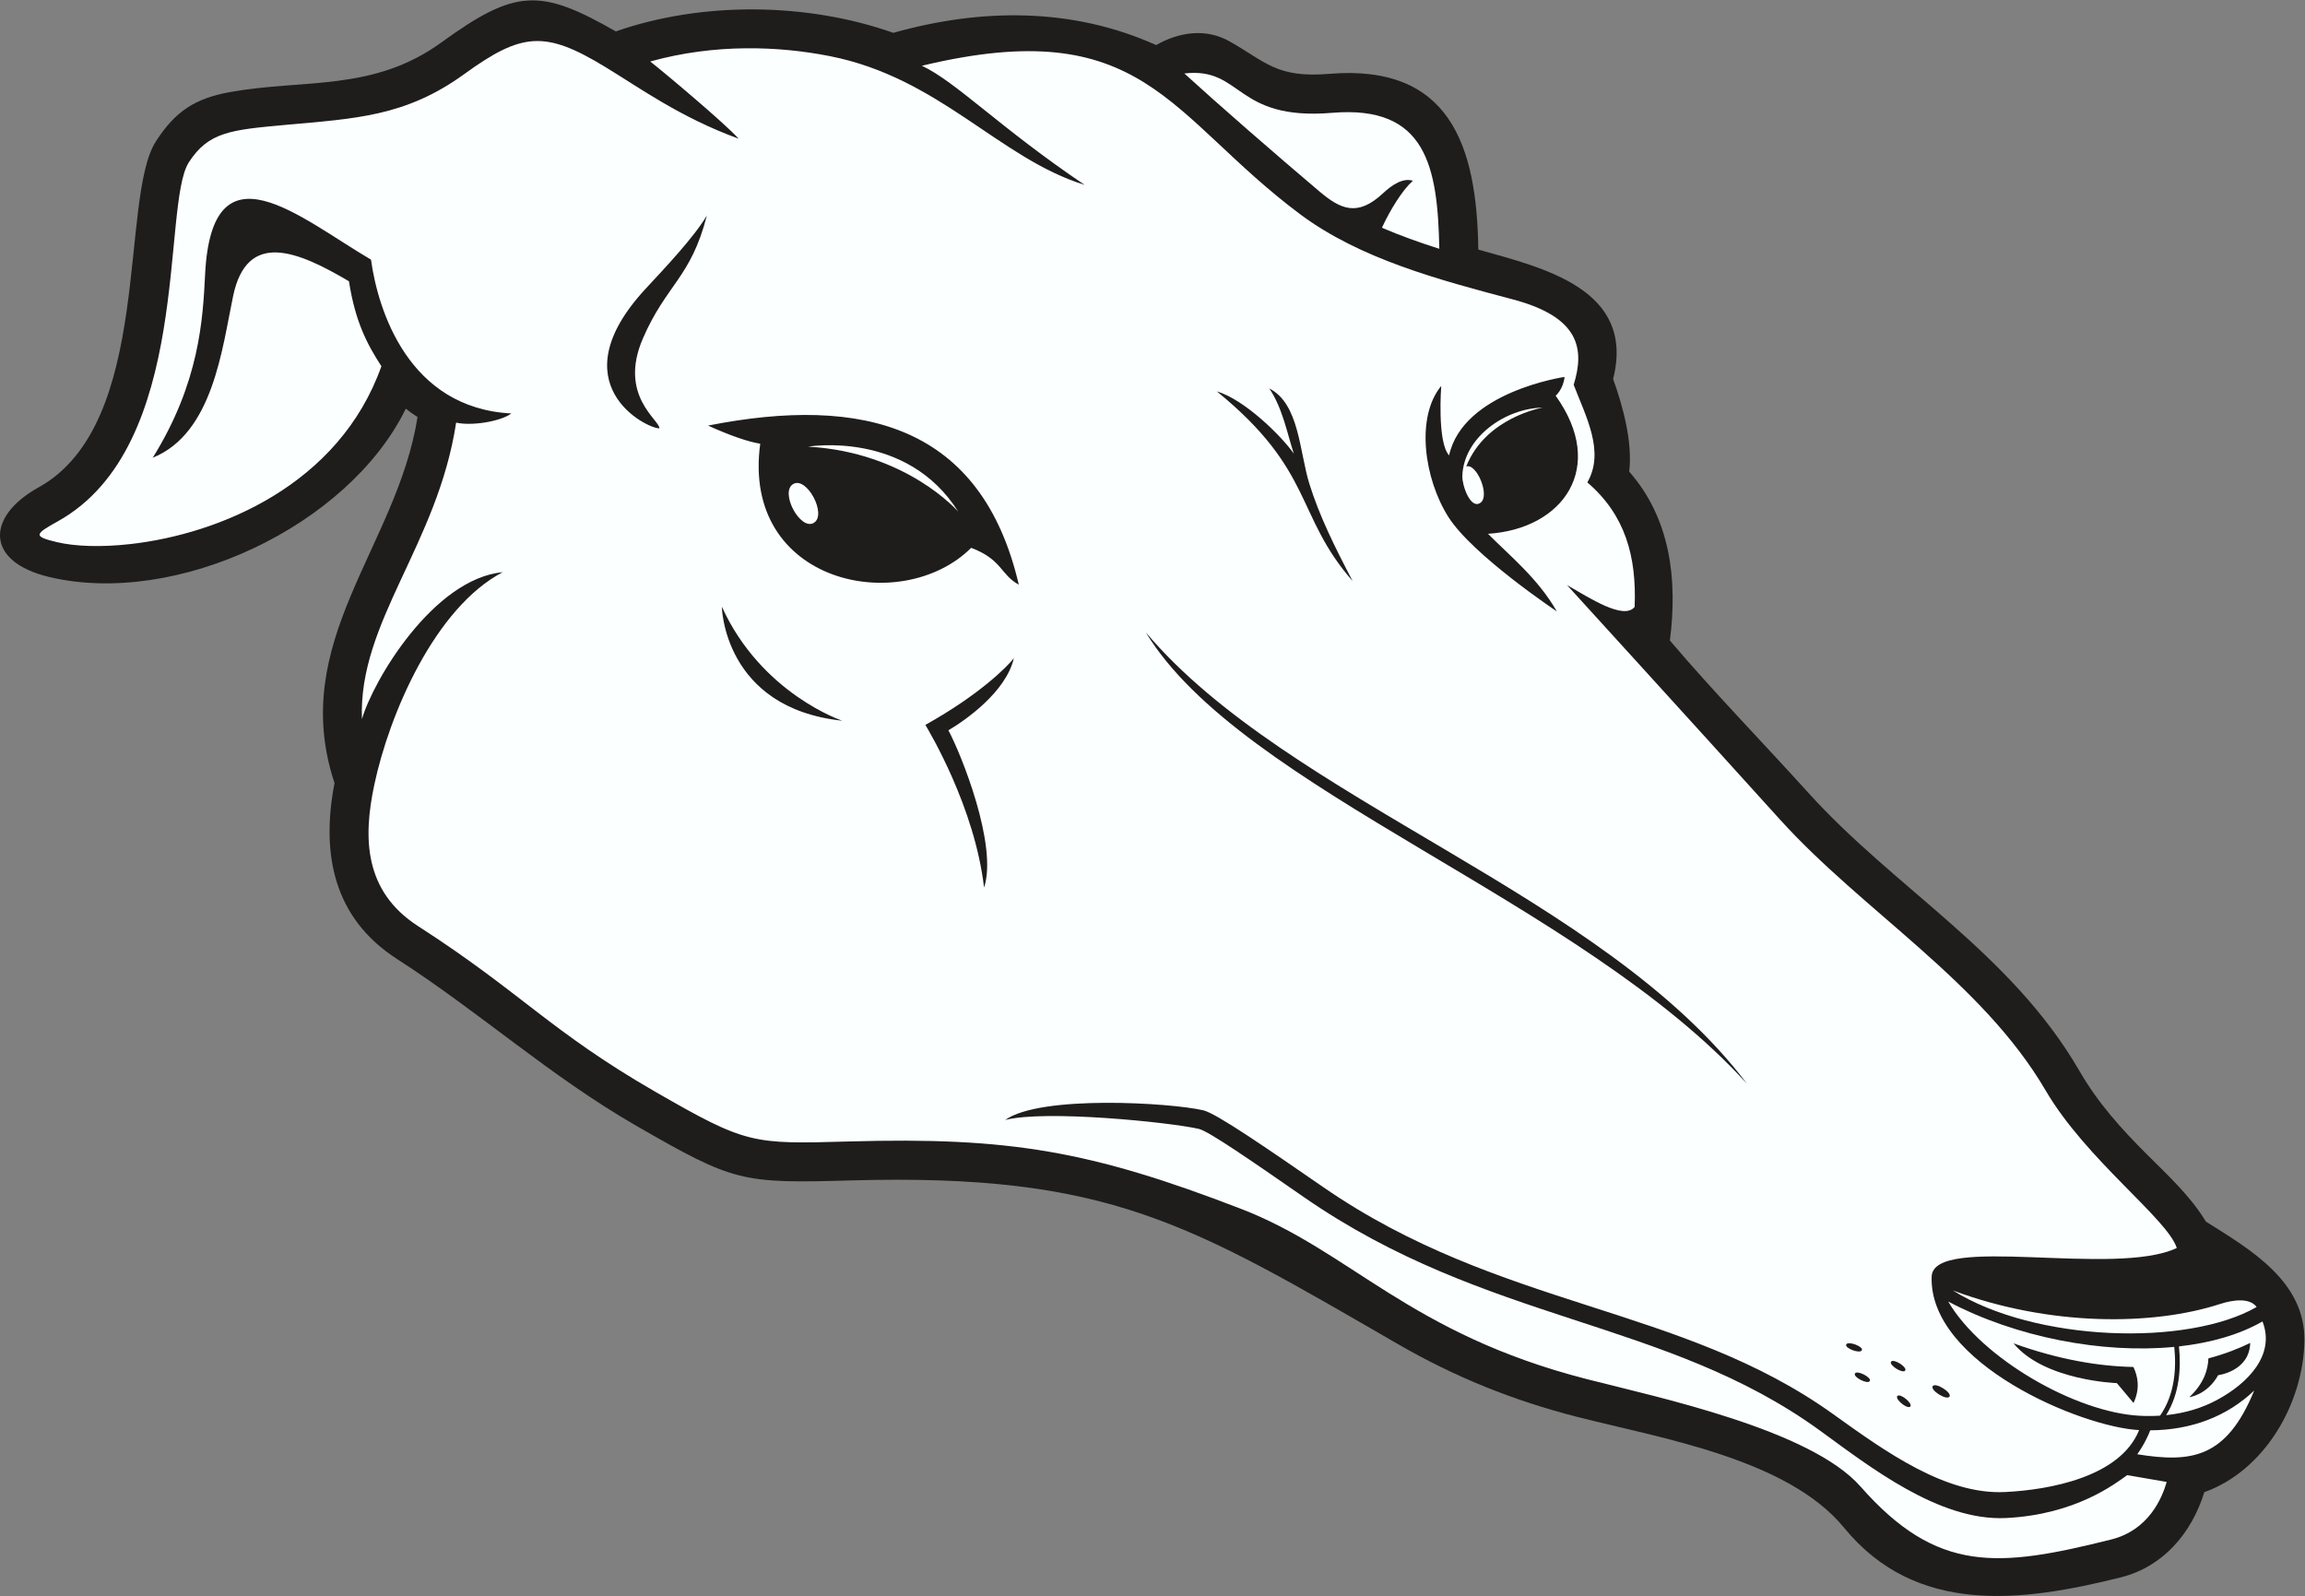
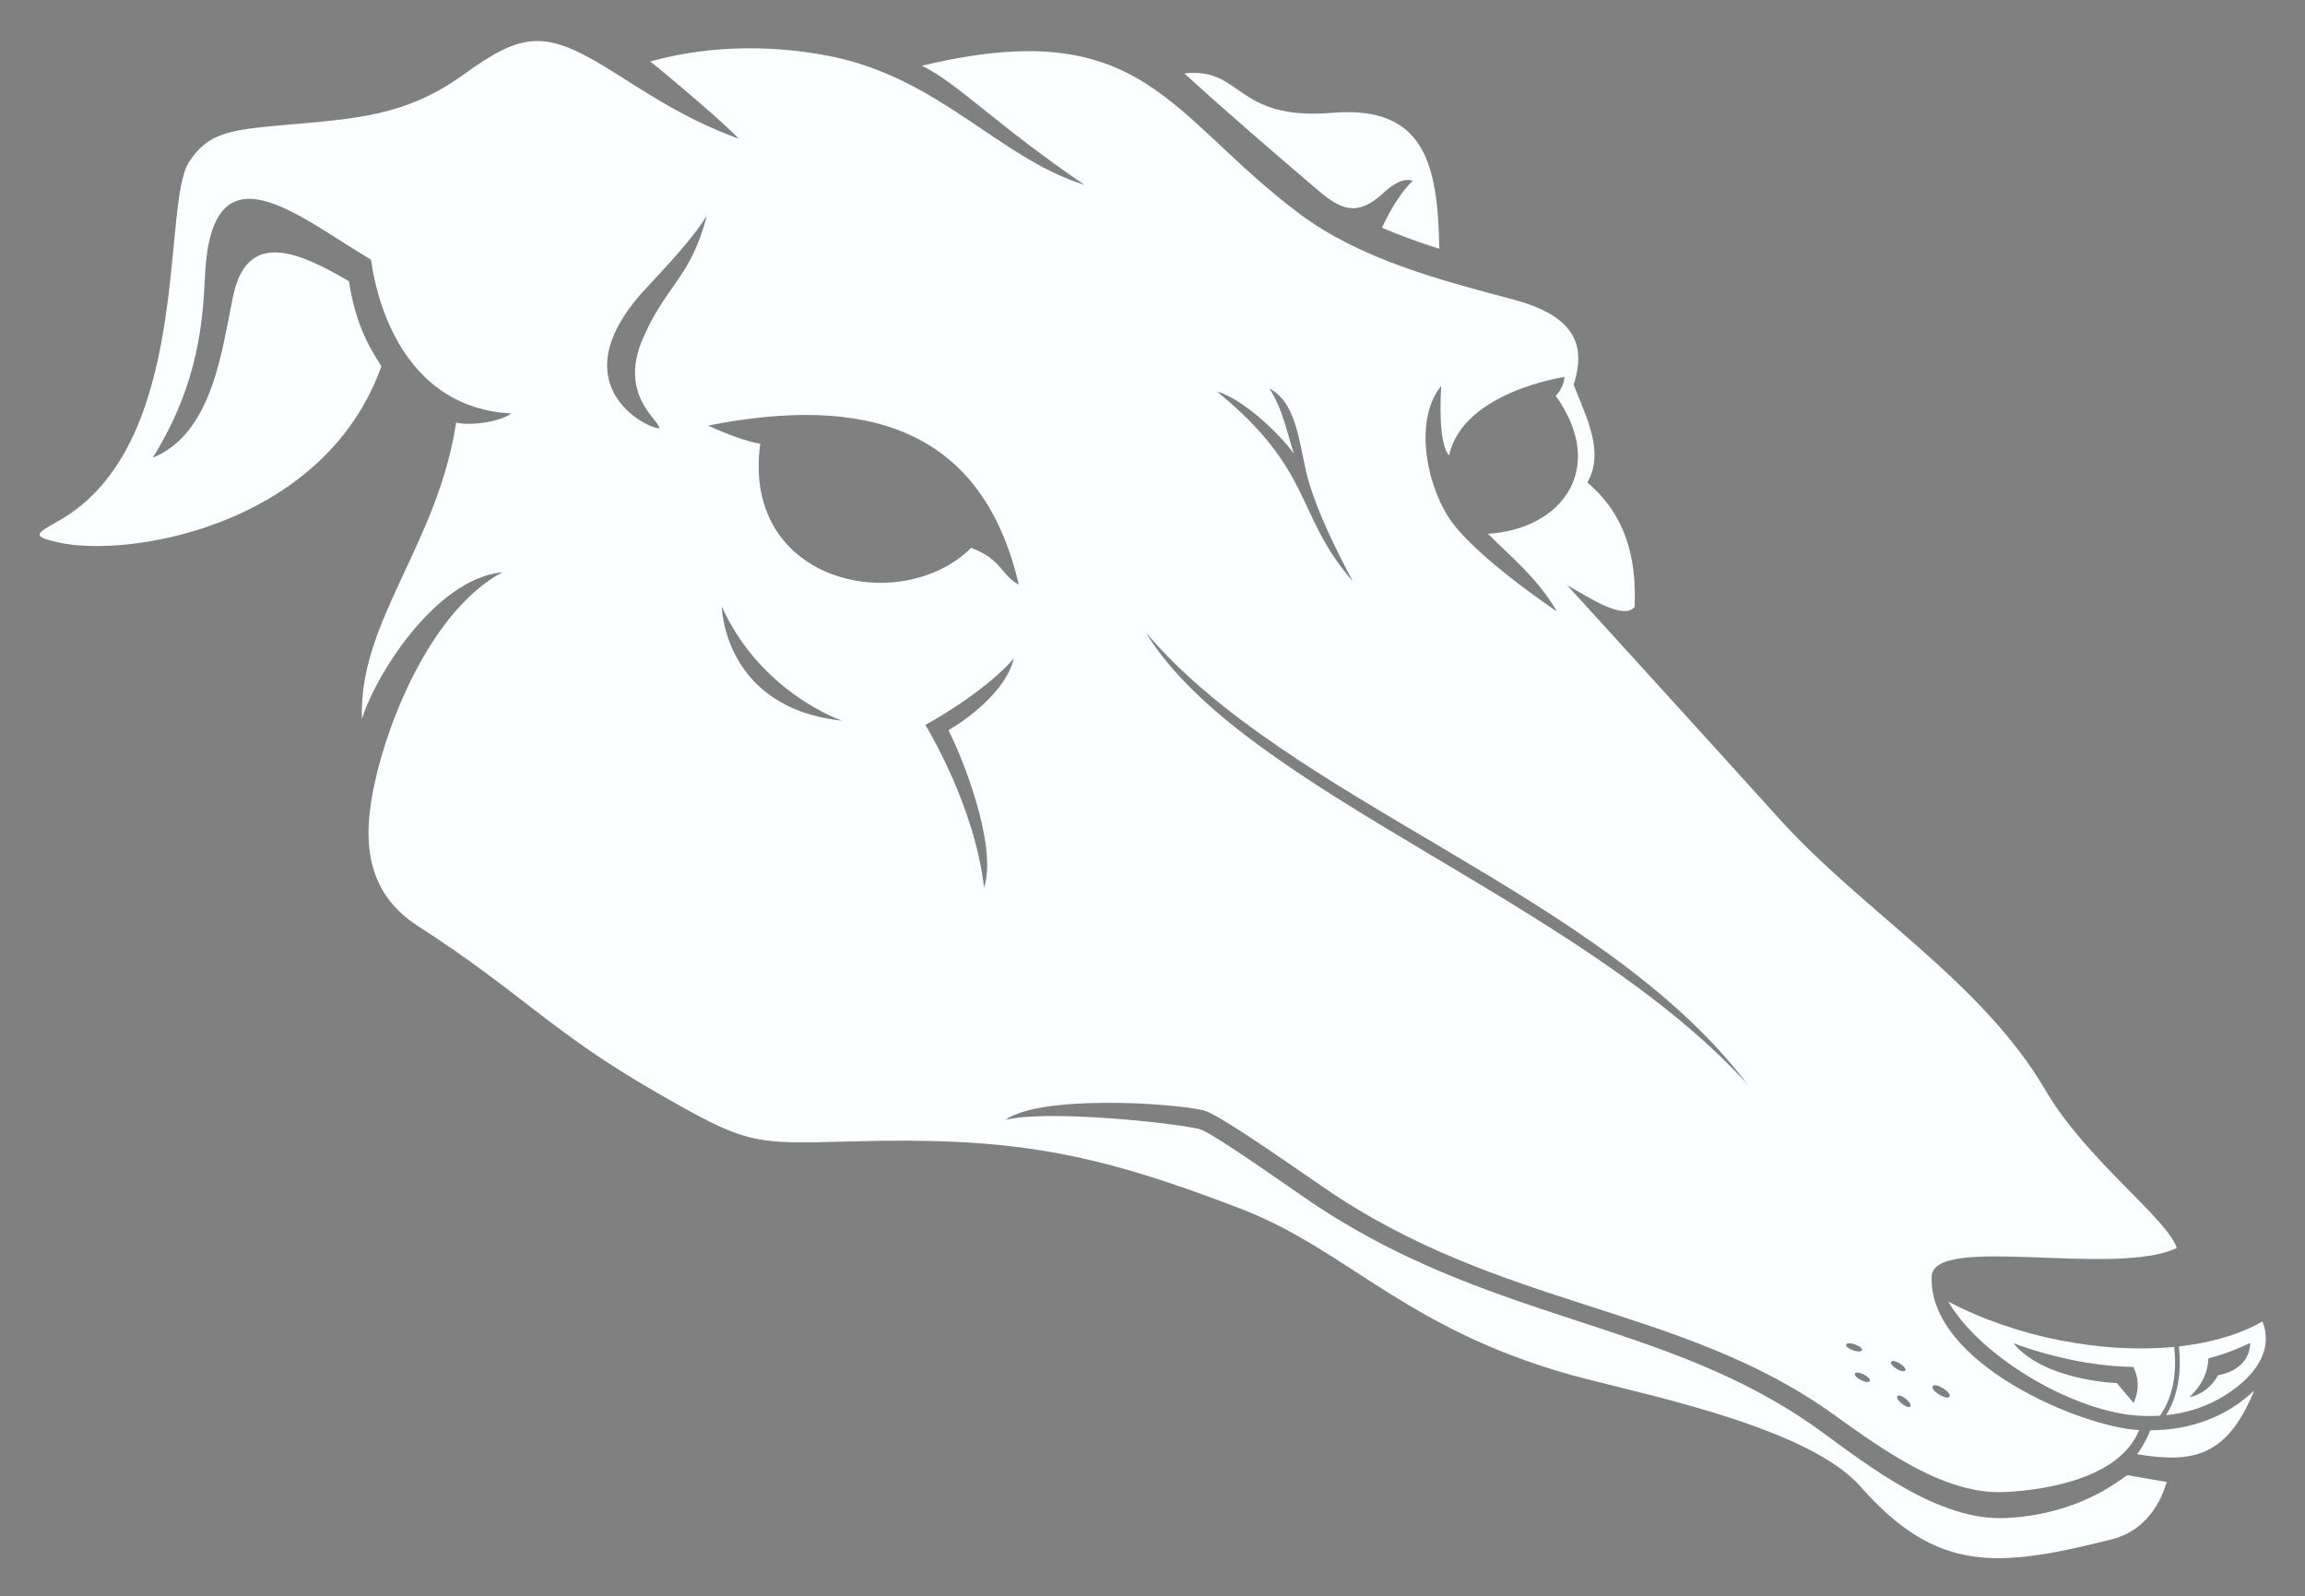
<svg xmlns="http://www.w3.org/2000/svg" viewBox="0 0 731.013 506.147" height="506.147" width="731.013" xml:space="preserve" id="svg2" version="1.1">
  <rect x="0" y="0" width="731.013" height="506.147" fill="#808080" stroke="none" />
  <defs id="defs6" />
  <g transform="matrix(1.333,0,0,-1.333,0,506.147)" id="g10">
    <g transform="scale(0.1)" id="g12">
-       <path id="path14" style="fill:#1e1d1c;fill-opacity:1;fill-rule:evenodd;stroke:none" d="m 993.398,2804.86 c -48.734,-308.84 -309,-534.1 -197.531,-870.88 -32.09,-166.95 -3.48,-320.54 148.723,-418.53 197.39,-127.09 363.92,-278.68 569.77,-397.12 231.46,-133.162 249.04,-137.06 508.34,-129.725 617.39,17.435 807.09,-102.792 1303.86,-389.746 135.9,-78.496 273.84,-133.828 426,-172.812 197.02,-50.481 500.25,-99.199 634.89,-263.762 171.44,-209.543 423.24,-176.746 657.94,-118.074 101.84,25.457 169.21,106.133 199.04,202.773 144.84,51.961 235.12,211.954 238.16,358.575 2.95,142.754 -128.57,218.582 -234.47,285.214 -36.01,59.922 -90.63,110.357 -139.74,159.307 -62.29,62.08 -116.84,122.67 -161.22,199.33 -162.62,280.89 -439.52,434.14 -644.59,661.2 -108.21,119.8 -226.14,240.58 -329.61,362.54 18.5,144.43 1.64,289.87 -96.79,401.83 8.36,69.9 -14.98,155.74 -38.31,220.29 54.16,214.13 -166.41,264.48 -320.69,307.97 -3.43,249.96 -68.89,441.92 -355.23,418.06 -125.19,-10.42 -151.02,29.15 -236.81,77.41 -56.95,32.03 -120.53,21.89 -174.49,-8.89 -199.73,89.89 -416.38,87.91 -625.21,29.09 -205.27,72.5 -455.37,74.98 -660.24,3.39 -180.28,103.09 -238.57,101.65 -415.23,-26.35 -162.308,-117.59 -325.901,-86.31 -502.183,-117.9 -82.953,-14.87 -130.597,-45.42 -176.738,-117.19 -88.168,-137.16 -5.652,-671.82 -279.246,-823.41 -124.945,-69.23 -127.832,-176.7 25.379,-213.17 302.824,-72.07 712.074,121.55 848.34,400.43 8.941,-7.1 18.242,-13.73 27.886,-19.85 v 0" />
      <path id="path16" style="fill:#fcffff;fill-opacity:1;fill-rule:evenodd;stroke:none" d="m 2817.77,3622.26 c 139.17,16.08 119.03,-113.03 351.82,-93.63 223.69,18.64 250.94,-127.5 254.75,-323.45 -47.53,15.06 -93.32,31.42 -136.48,50.05 20.02,43.23 48.29,88.99 73.6,111.88 -23.28,7.11 -48.35,-8.75 -71.5,-30.29 -60.35,-56.13 -100.43,-37.88 -151.21,5.09 -107.83,91.26 -241.67,207.87 -320.98,280.35 z M 1568.71,2777.97 c -28.81,-1.13 -243.26,104.83 -32.67,332.07 47.21,50.95 114.29,121.61 145.7,174.29 -37.81,-148.12 -96.84,-164.39 -152.27,-292.68 -58.94,-136.42 41.09,-194.46 39.24,-213.68 z M 4598.33,499.336 c -7.01,-9.5 32.69,-34.68 39.68,-25.184 7,9.493 -32.69,34.668 -39.68,25.184 z m -99.14,58.164 c -5.9,-8.008 27.59,-29.246 33.5,-21.238 5.9,8.008 -27.58,29.246 -33.5,21.238 z m -106.75,40.82 c -4.08,-9.07 33.16,-22.742 37.23,-13.66 4.08,9.07 -33.15,22.742 -37.23,13.66 z M 4514.2,475.84 c -6.84,-7.227 23.81,-32.41 30.64,-25.176 6.85,7.219 -23.79,32.402 -30.64,25.176 z m -100.96,53.566 c -5.15,-8.508 30.13,-26.633 35.28,-18.117 5.16,8.516 -30.11,26.633 -35.28,18.117 z m 702.49,-135.304 c 98.5,0.597 183.11,33.371 247.36,94.628 -65.95,-160.949 -148.88,-172.285 -278.17,-151.589 10.97,15.535 22.35,34.851 30.81,56.961 z M 1546.95,3650.76 c 154.71,43.05 307.12,36.46 427.09,12.82 261.84,-51.58 403.49,-243.7 606.5,-306.4 -201.53,135.83 -305.9,245.34 -387.21,283.43 529.42,127.12 585.81,-118.76 899.78,-353.15 143.02,-106.78 331.88,-156.57 505.96,-202.64 159.57,-42.24 171.33,-117.96 144.96,-203.26 29.04,-75.49 74.74,-159.31 32.47,-232.17 90.1,-77.21 117.52,-175.94 112.56,-296.31 -25.99,-32.05 -107.12,21.42 -160.74,51.9 0.76,-0.92 307.2,-337.04 505.48,-556.56 198.35,-219.61 481.49,-386.49 633,-645.55 96.57,-165.1 290.11,-305.507 312.16,-374.948 -147.85,-70.098 -579.72,34.363 -583.23,-68.125 -7.03,-205.832 355.81,-358.117 493.57,-365.098 -44.89,-112.023 -214.14,-142.285 -319,-147.394 -141.47,-6.903 -284.53,96.086 -408.13,184.804 -362.93,260.52 -792.47,250 -1213.17,540.079 -132.82,91.582 -254.95,176.122 -286.34,183.372 -77.86,17.96 -387.12,37.08 -471.27,-23.12 94.89,24.76 392.13,-5.33 461.11,-21.24 23.37,-5.39 128.89,-78.54 249,-161.805 436.49,-302.579 859.89,-288.446 1228.43,-555.801 117.76,-85.418 283.21,-215.887 442.51,-208.133 166.08,8.086 259.7,81.719 288.63,102.051 l 93.91,-16.223 c -11.42,-39.434 -43.39,-114.734 -132.13,-136.926 -268.72,-67.175 -413.78,-81.433 -596.33,126.008 -119.3,135.547 -480.46,211.828 -651.02,255.527 -423.02,108.379 -561.46,304.297 -822.49,404.981 -358.98,138.451 -551.59,171.251 -932.88,160.471 -230.15,-6.51 -243.58,-6.89 -459.56,117.38 -250.53,144.13 -319.51,236.32 -565.773,394.86 -129.621,83.46 -130.641,211.25 -104.492,335.18 35.965,170.5 144.995,422.75 305.775,506.99 -164.95,-15.9 -308.639,-258.02 -334.935,-349.71 -9.032,231.65 179.675,414.26 224.125,705.54 34.44,-8.25 104.03,1.71 131.47,21.75 -245.263,12.68 -317.595,246.25 -334.037,366 -169.035,99.06 -378.582,285.62 -394.699,-35.07 -5.316,-105.62 -12.941,-256.75 -124.551,-436.2 143.488,57.82 165.152,260.59 191.254,384.84 33.203,158.05 154.77,106.14 275.574,34.93 14.953,-96.65 43.707,-150.7 77.157,-202.08 -100.5,-283.15 -386.333,-399.28 -596.93,-423.1 -70.883,-8.02 -132.504,-5.54 -174.973,4.55 -56.902,13.53 -53.469,18.76 1.32,49.12 322.012,178.4 246.497,751.9 312.344,854.33 46.614,72.52 99.711,77.36 230.031,89.24 165.793,15.1 285.52,19.58 425.25,120.8 137.05,99.29 192.14,104.13 334.82,17.46 82.73,-50.25 179.63,-120.73 318.11,-171.09 -32.78,36.52 -179.45,159.68 -210.46,183.69 z m 876.93,-1244.71 c -88.38,378.5 -369.36,451.47 -739.36,378.5 53.24,-24.07 95.25,-38.52 124.21,-43.16 -45.72,-333.52 336.02,-412.58 501.85,-247.71 73.62,-27.68 69.74,-64 113.3,-87.63 z m -11.81,-175.06 c -15.61,-19.87 -80.3,-85.84 -210.43,-158.59 8.32,-14.32 117.48,-195.24 139.59,-387.04 33.34,99.91 -54.52,317.85 -84.86,374.21 41.56,24.41 137.28,91.86 155.7,171.42 z M 4156.61,1218.34 c -343.11,454.2 -1090.7,671.22 -1430.65,1074.39 228.1,-376.63 1032.23,-635.69 1430.65,-1074.39 z m -1261.6,1647.57 c 232.31,-188.96 185.87,-294.58 323.09,-451.26 -42.22,80.64 -78.97,154.48 -102.83,231.17 -23.86,76.71 -23.9,190.71 -95.3,226.95 31.63,-46.75 43.22,-109.52 58.18,-154.88 -30.42,43.24 -118.22,129.14 -183.14,148.02 z m -891.25,-783.52 c 0,0 -192.2,64.06 -286.42,271.32 0,0 3.77,-241.17 286.42,-271.32 z m 1700.2,260.07 c 0,0 -200.35,133.58 -258.04,224.66 -57.69,91.08 -78.39,237.34 -16.98,311.81 0,0 -10.23,-134.17 18.72,-165.25 33.26,151.68 274.73,186.6 274.73,186.6 -3.35,-30.01 -21.25,-44.67 -21.25,-44.67 122.56,-170.74 17.8,-317.2 -160.97,-328.53 52.52,-53.02 118.49,-105.76 163.79,-184.62 v 0" />
      <path id="path18" style="fill:#fcffff;fill-opacity:1;fill-rule:evenodd;stroke:none" d="m 4635.08,700.52 c 161.85,-85.422 366.83,-124.395 537.82,-107.911 5.38,-51.504 1.21,-113.418 -33.72,-163.578 -15.41,-0.992 -31.49,-1.121 -48.28,-0.269 -152.58,7.742 -376.54,136.426 -455.82,271.758 z m 549.01,-106.75 c 75.62,8.449 144.14,27.96 198.7,59.375 31.26,-79.715 -34.98,-147.305 -107.58,-186.454 -34.2,-18.437 -74.59,-31.613 -121.66,-36.457 32.09,51.321 35.84,112.473 30.54,163.536 z m -108.41,-48.926 c 10.88,-22.41 16.28,-51.953 0.29,-85.633 l -39.66,47.227 c 0,0 -172.67,5.664 -245.82,94.597 108.53,-39.043 203.74,-54.609 285.19,-56.191 z m 178.44,20.449 c -0.8,-26.719 -10.89,-60.027 -45.28,-92.207 0,0 42.13,5.019 68.57,52.238 0,0 74.42,9.082 76.22,76.707 -26.34,-12.89 -59.56,-26.191 -99.51,-36.738 v 0" />
-       <path id="path20" style="fill:#fcffff;fill-opacity:1;fill-rule:nonzero;stroke:none" d="m 5368.91,687.52 c -164.75,-94.598 -526.93,-83.047 -722.69,39.355 231.71,-86.328 477.05,-83.762 635.36,-32.293 31.55,10.254 70.94,15.262 87.33,-7.062 v 0" />
-       <path id="path22" style="fill:#fcffff;fill-opacity:1;fill-rule:evenodd;stroke:none" d="m 1887.09,2645.43 c -32.39,-19.1 16.61,-111.45 48.99,-92.37 32.38,19.09 -16.62,111.45 -48.99,92.37 z m 1635.27,-44.46 c 23.52,16.73 -9.55,94.96 -33.97,86.27 46.37,117.17 181.84,139.99 181.84,139.99 -88.77,-1.52 -188.5,-70.88 -191.11,-163.13 -0.61,-21.78 19.4,-80.1 43.24,-63.13 z M 2279.9,2579.61 c 0,0 -122.23,141.62 -357.37,154.8 0,0 234.77,40.16 357.37,-154.8 v 0" />
    </g>
  </g>
</svg>